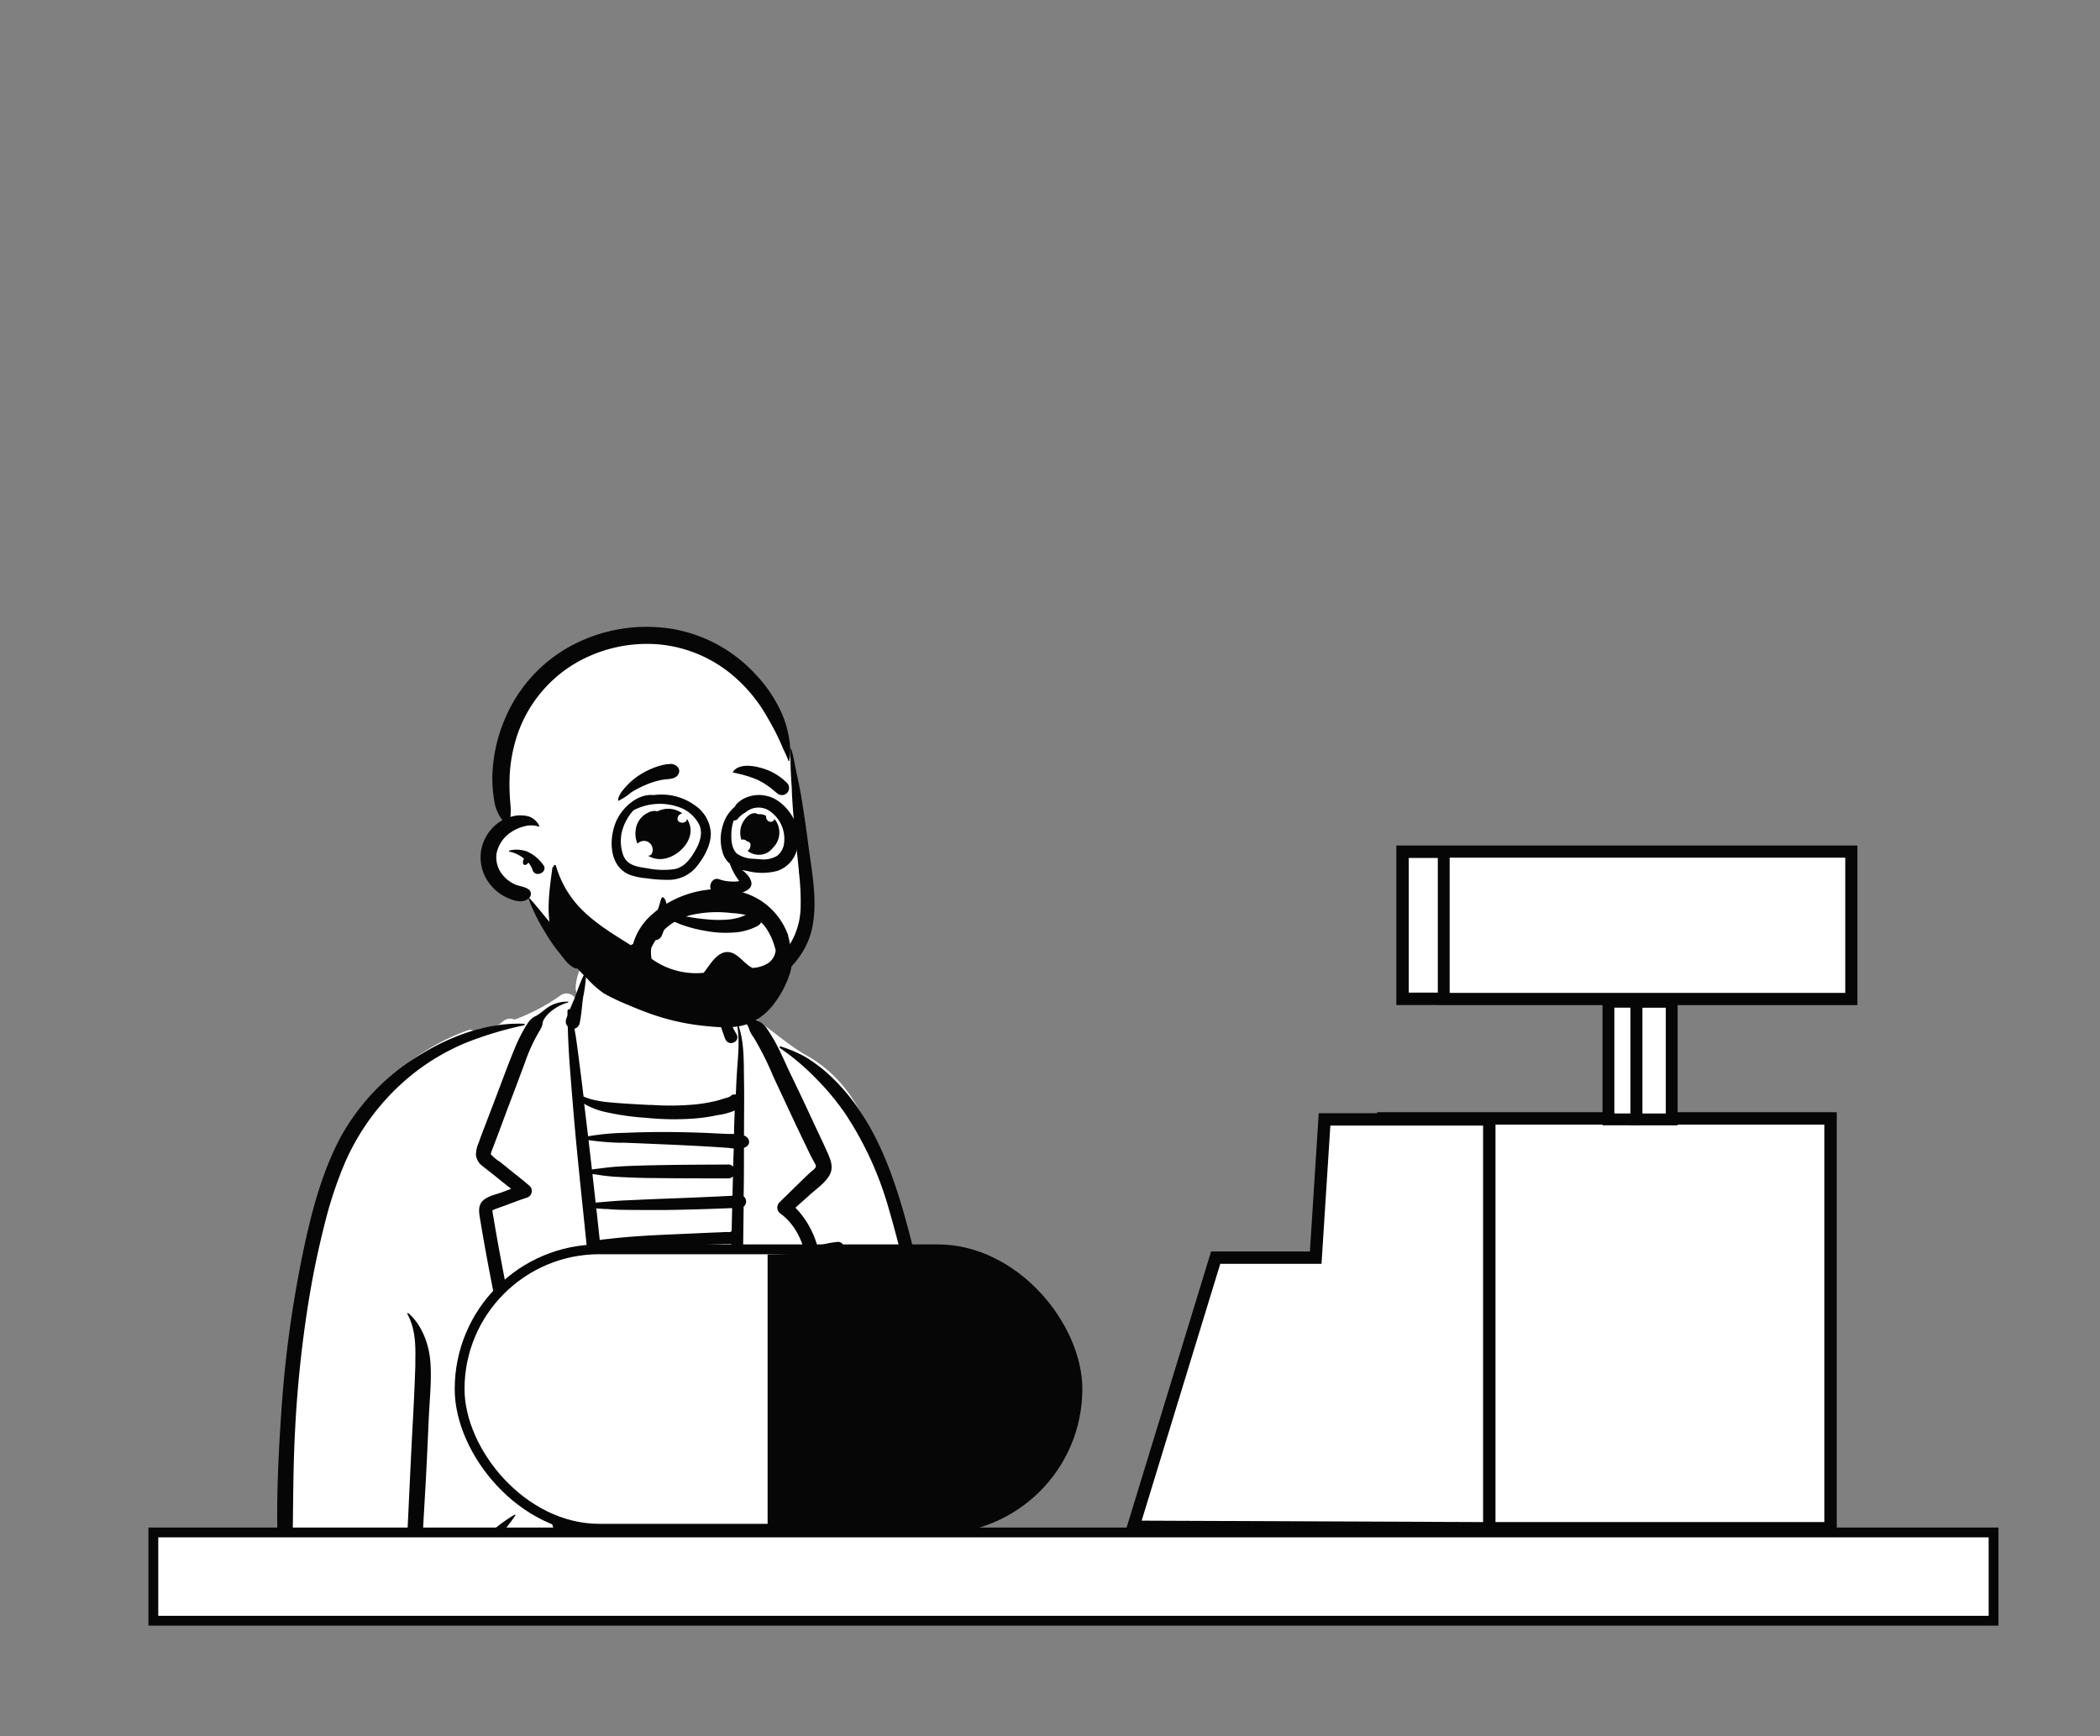
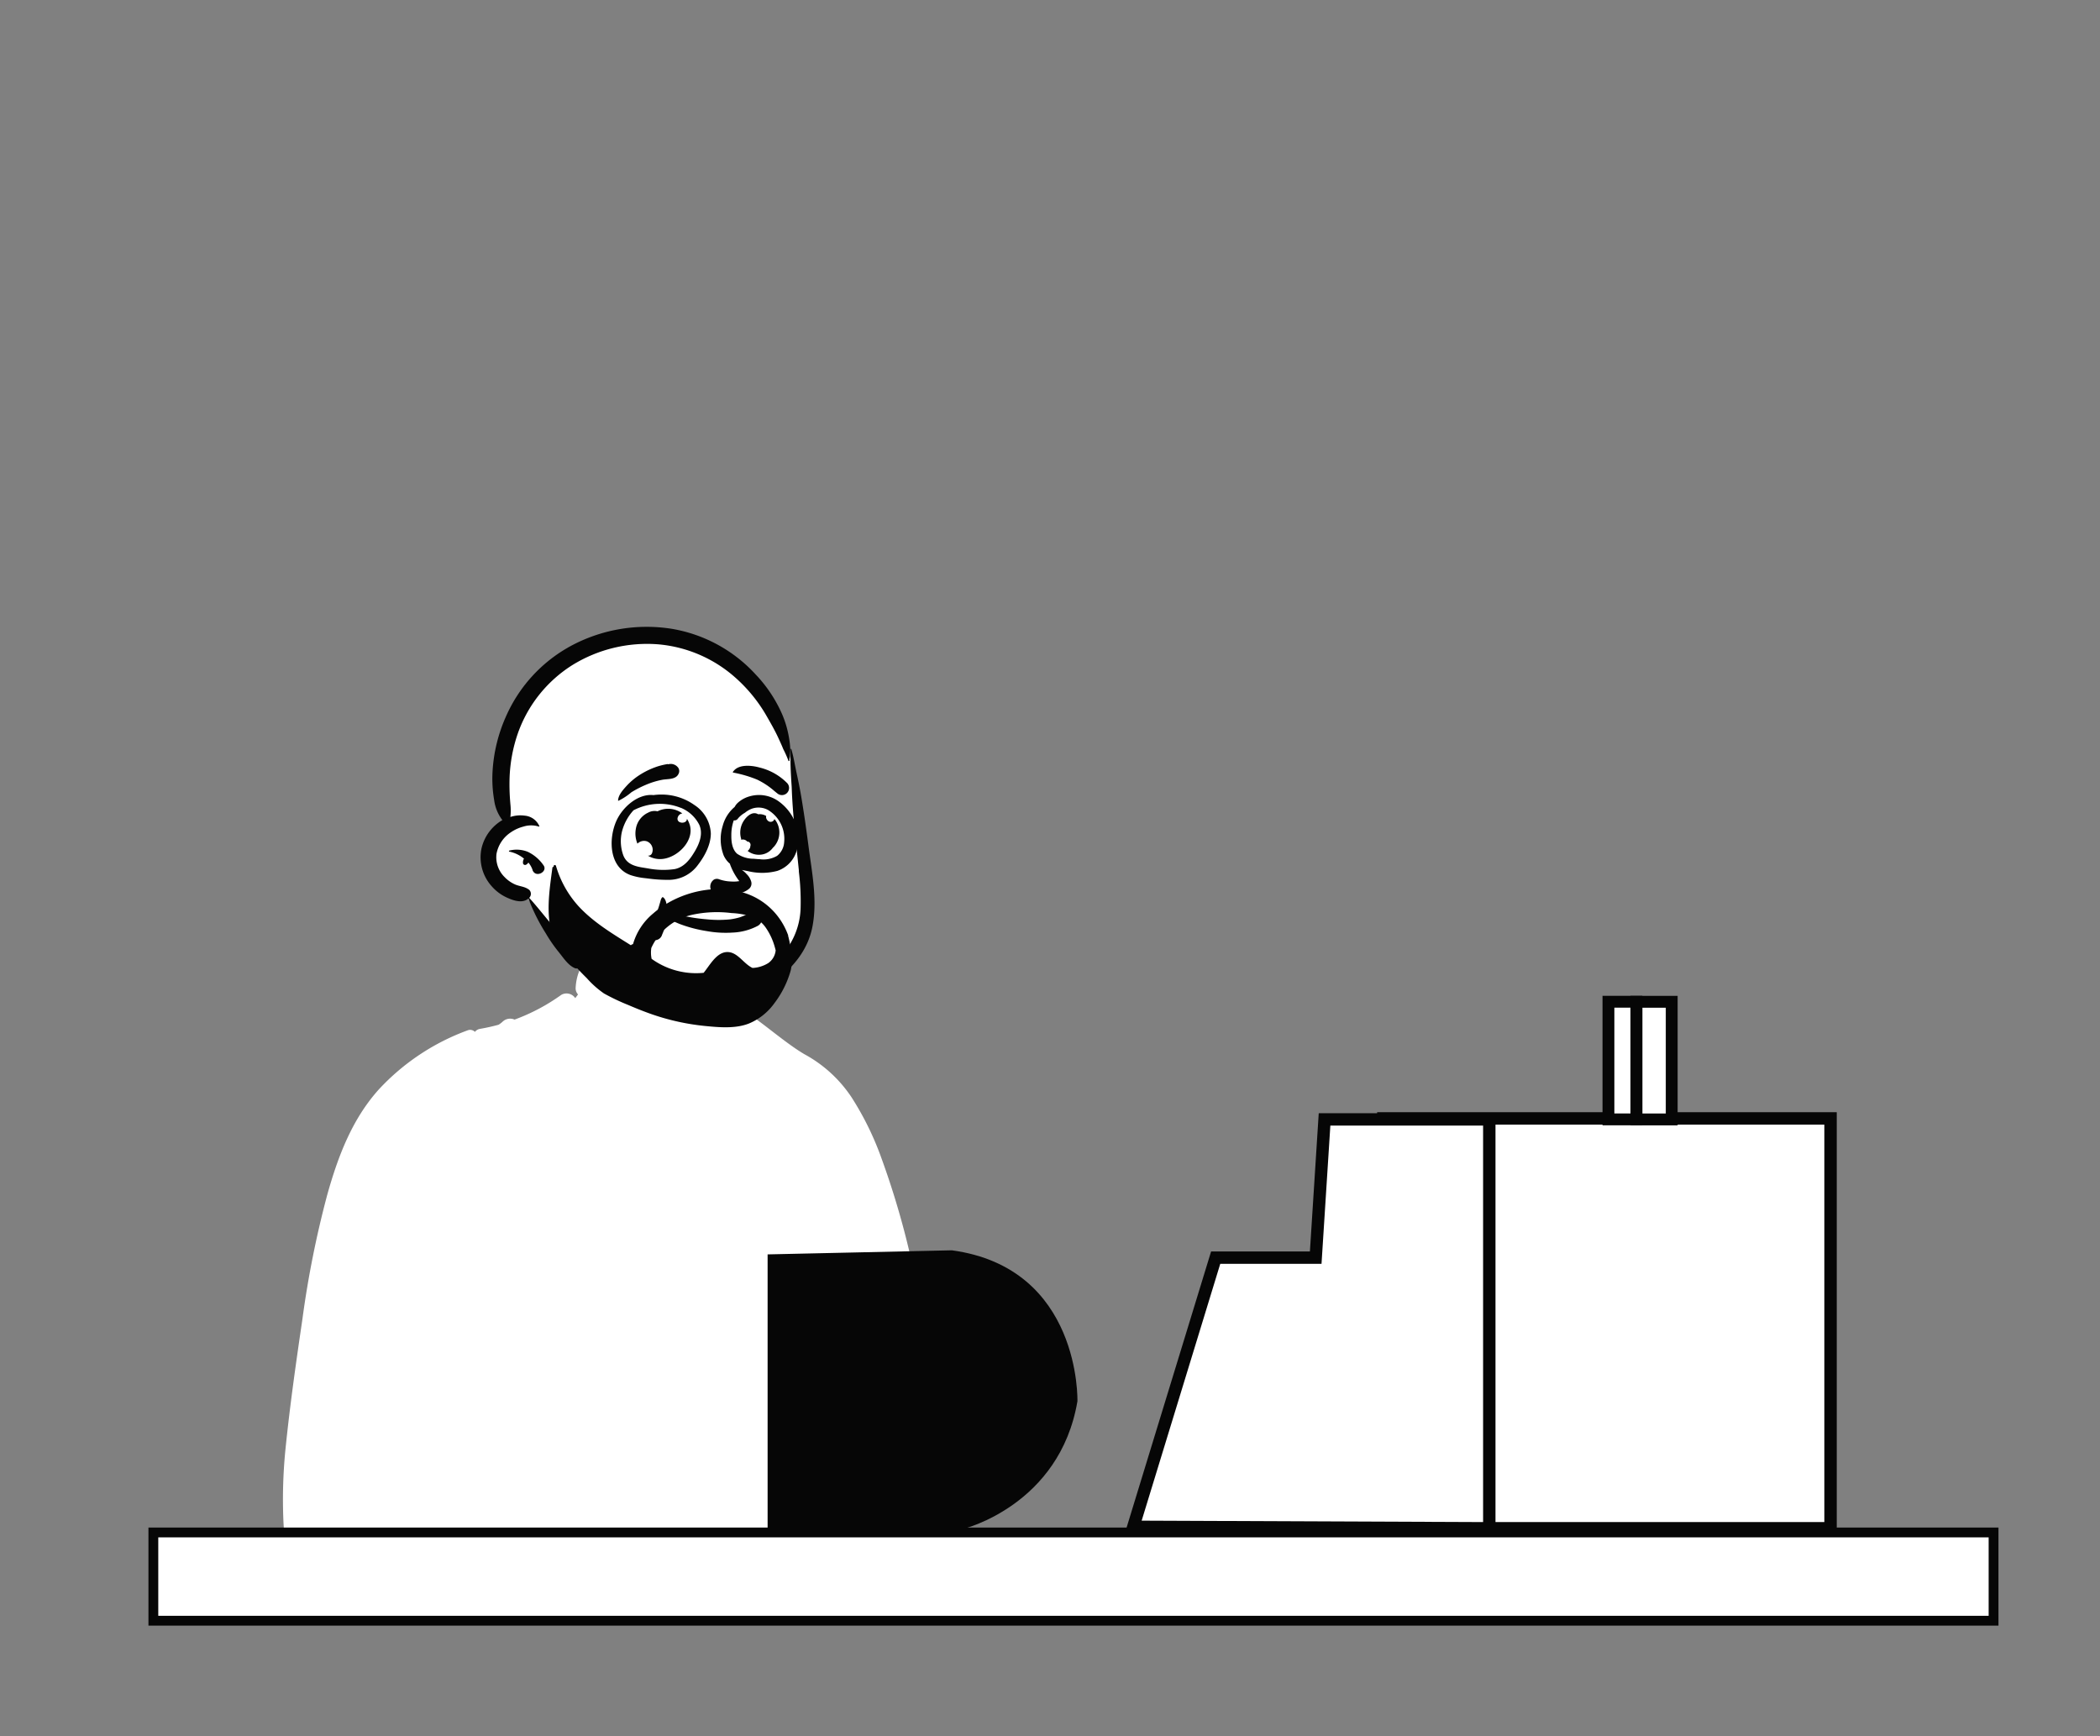
<svg xmlns="http://www.w3.org/2000/svg" id="Capa_1" data-name="Capa 1" viewBox="0 0 508.85 420.81">
  <rect x="0" y="0" width="508.85" height="420.81" fill="#808080" stroke="none" />
  <title>Mesa de trabajo 67</title>
  <g id="Introduction">
    <g id="variations">
      <g id="images">
        <path d="M228.63,372.22q-.51-9.39-1.25-18.78c-1-12.45-2.28-24.92-4.43-37.23a201.88,201.88,0,0,0-9.37-35.53,72.41,72.41,0,0,0-7.26-14.78,32,32,0,0,0-11.4-10.41c-4.23-2.49-9.14-6.79-13.19-9.57-1.69-1.16-5.18-1.09-6.34-2.8-1.52-2.25-.53-5.69-2.06-7.93a18.89,18.89,0,0,0-7-6,17,17,0,0,0-10.14-2.85C151,226,145.67,227.7,142.29,232a12.69,12.69,0,0,0-2.8,7.33,2.17,2.17,0,0,0,.57,1.67l-.67.9a2.54,2.54,0,0,0-3.38-.8,47.24,47.24,0,0,1-11.33,6,2.64,2.64,0,0,0-2.88.49,6.29,6.29,0,0,1-1,.76c-1.48.4-3,.74-4.53,1a2,2,0,0,0-1.19.72,1.65,1.65,0,0,0-1.79-.36,55.16,55.16,0,0,0-21.56,14.38c-6.44,7.2-9.82,16.16-12.4,25.34a240.62,240.62,0,0,0-6.06,30.32c-1.52,10.33-3,20.71-4.06,31.1a122.09,122.09,0,0,0-.54,17.63c.13,2.93.4,5.86.82,8.77.1.68.21,1.46.38,2.24a.9.9,0,0,0-1,1c.72,4.8,6.53,6.2,10.54,6.76a151.78,151.78,0,0,0,19.75,1.44c6.5,0,13-.38,19.49-.75l20-1.16,79.94-4.67c2.44-.15,5.22-.34,7.3-1.75,2.86-1.94,3-5,2.84-8.16Z" fill="#fff" fill-rule="evenodd" />
-         <path d="M98.72,318.46a.17.17,0,0,1,.26-.2c3.24,2.84,4.93,7.4,5.29,11.61.37,4.47-.16,9.1-.36,13.57-.23,5-.44,10-.71,14.93s-.59,10.1-.85,15.15l-.58,11.36h0a12.18,12.18,0,0,1-.39,3.82,1.74,1.74,0,0,1-3.31,0v-.05l0,0a13.16,13.16,0,0,1,0-4.25l.62-12.4h0c.43-8.78.81-17.55,1.28-26.32l.16-2.92q.31-5.9.51-11.79l0-1.31C100.72,325.76,100.62,322,98.72,318.46Zm78.42-72.81a10,10,0,0,1,4.8,1c.71.28,1.39.59,2.07.92a5.15,5.15,0,0,1,1.94,1.91l.28.41c2.19,3.22,3.67,6.93,5.34,10.43,2,4.1,3.92,8.19,5.82,12.31l.94,2c.48,1,.94,2,1.41,3l.8,1.78c.8,1.79,1.52,3.69.37,5.55s-2.95,3.06-4.44,4.39l-3.73,3.33a21.7,21.7,0,0,1,5.32,9.32,21.75,21.75,0,0,1,4.69-1c2.09-.37,2.35,2.8.38,2.76a26.08,26.08,0,0,1-4.66-.19,29.34,29.34,0,0,1,.57,3.48c.62,6.1-.75,12.25-2.18,18.15l-.12.49c-1.55,6.39-3,12.81-4.34,19.26s-2.51,13-3.57,19.46-1.83,13.29-2.65,19.95a1.91,1.91,0,0,1-1.87,1.87,1.87,1.87,0,0,1-1.87-1.87c.84-7.25,2-14.47,3.23-21.68,2-12.41,4.61-24.71,7.57-36.93l.52-2.12c1.33-5.52,2.54-11.21,1.87-16.9-.54-4.64-2.48-9.58-6.31-12.46l-.11-.09a1.79,1.79,0,0,1-.36-2.77l1.68-1.65,3.37-3.3.68-.66c.57-.55,1.14-1.1,1.73-1.64.35-.32,1.31-.93,1.38-1.47.05-.34-.36-.95-.53-1.27L196.4,280h0c-.43-.88-.85-1.76-1.27-2.64-.88-1.83-1.76-3.65-2.62-5.48l-5.14-11h0a72.07,72.07,0,0,0-4.63-9.26l-.38-.56a6.45,6.45,0,0,1-.78-1.5,6.33,6.33,0,0,0-.78-1.64,6,6,0,0,0-3.7-2C176.91,245.92,177,245.66,177.14,245.65Zm-39.52-2.9a.1.1,0,0,1,0,.2,11.36,11.36,0,0,0-4.33,2.35,6.71,6.71,0,0,0-1.55,1.85,3,3,0,0,0-.27.86l0,.1a3,3,0,0,1-.51,1.28l0,.07a40.17,40.17,0,0,0-3.68,7.82l-2.19,5.87h0L122.87,269c-.7,1.9-1.41,3.79-2.11,5.68-.39,1.05-.79,2.09-1.19,3.13-.17.45-.36.9-.52,1.36a4.69,4.69,0,0,1-.14.53l0,0h0a9.81,9.81,0,0,0,2.28,1.9l2.3,1.86h0c1.64,1.33,3.32,2.61,4.9,4a1.69,1.69,0,0,1-.73,2.79c-1.87.6-3.69,1.33-5.53,2-.74.28-1.52.52-2.25.82l-.45.2c-.17.08-.09.08-.08.4a7,7,0,0,0,.16,1q.93,5.61,2,11.21c2.44,13.19,5.37,26.28,8.71,39.28,1.68,6.56,3.49,13.09,5.21,19.64s4,13,6.14,19.38c.61,1.8-2.25,2.58-2.85.78-2.48-7.53-4.76-15.12-7.11-22.69-4.18-13.45-7.47-27.19-10.38-41q-2.16-10.23-4-20.55c-.23-1.31-.45-2.61-.67-3.91l-.32-1.92c-.21-1.36-.34-2.79.73-3.87s2.81-1.43,4.18-1.92l.09,0,2.62-1c-1.29-1-2.55-2-3.83-3.05-1-.81-2.08-1.61-3.1-2.45a3.91,3.91,0,0,1-1.61-2.68,7.74,7.74,0,0,1,.79-3.25l0-.1c.39-1.05.78-2.1,1.18-3.14l2.46-6.45h0c1.57-4.1,3.07-8.23,4.72-12.29a43,43,0,0,1,2.2-4.72c.4-.73.84-1.45,1.31-2.14a4.4,4.4,0,0,1,1.83-1.59c1.31-.68,2.33-1.83,3.65-2.54A8.72,8.72,0,0,1,137.62,242.75Zm4.26-7.31a.1.1,0,0,1,.18.05,38.45,38.45,0,0,1-.75,6.13c-.3,2-.39,4.16-.82,6.16a1.31,1.31,0,0,1-.06.27l0,.07h0a1.81,1.81,0,0,1-1.24,1.19c.19,1,.36,2,.5,3.05.25,1.76.48,3.52.7,5.28l.27,2.11c.26,2,.5,4,.74,6a17.77,17.77,0,0,0,1.9.66,25.87,25.87,0,0,0,4.55.75c3.13.3,6.28.45,9.42.62l.67,0a65.82,65.82,0,0,0,10.6-.13,38.18,38.18,0,0,0,5.18-.9c.86-.22,1.7-.55,2.57-.76a3.1,3.1,0,0,0,.82-.4.85.85,0,0,1,.54-.33l.07,0h.08a2.09,2.09,0,0,1,.5,0c.06-1.55.13-3.11.22-4.66.23-4.17.86-8.52,0-12.66a.11.11,0,0,1,.21-.05c1.66,4.37,1.47,9.16,1.55,13.77s0,9,0,13.52a2.15,2.15,0,0,1,.84.58,1.38,1.38,0,0,1,0,1.93,2.61,2.61,0,0,1-.85.49c0,3.92,0,7.83-.08,11.75a1.61,1.61,0,0,1,0,2.5c-.14,12.68-.37,25.36-.56,38l-.4,26.59h0c-.06,3.55-.15,7.09-.18,10.63h0l.09,0c.15.07.37.19.41.3a.12.12,0,0,1,0,.07,1.23,1.23,0,0,1,.69,2.08l-.11.13h0a1.23,1.23,0,0,1-1.14.37c0,2.21,0,4.43,0,6.64,0,.67,0,1.35,0,2l0,1.62c0,.93-.1,2.1-1,2.52a1.71,1.71,0,0,1-2.45-1,1.49,1.49,0,0,1,0-.86c0-.44-.08-.94-.08-1.35l0-1.69h0c0-.26,0-.52,0-.78h0c-3.79.18-7.61.09-11.41.09h-1.69c-1.41,0-2.82,0-4.23-.06l-.53,0c-1.05-.05-2.16-.07-3.25-.16.14,1.12.27,2.24.38,3.37a2,2,0,0,1-2,2,2,2,0,0,1-2-2c-.66-5-.93-10-1.56-15-.56-4.46-1.05-8.93-1.54-13.4l-.17-1.49q-2.73-24.4-5.27-48.83l-.78-7.61c-.8-7.67-1.6-15.35-2.27-23q-.57-6.58-1.07-13.18c-.25-3.23-.4-6.45-.5-9.67a1.65,1.65,0,0,1-.42-1.61c.1-.36.22-.72.35-1.07l0-1.05a.48.48,0,0,1,.6-.44c.49-1.19,1-2.36,1.48-3.53A37.64,37.64,0,0,1,141.88,235.44Zm-40.55,20.48c7.59-4.76,16.63-8.18,25.67-7.81a.19.19,0,0,1,0,.37,85.58,85.58,0,0,0-14.27,4.3,54.22,54.22,0,0,0-12.82,7.6,56.43,56.43,0,0,0-16.39,21.55,98.61,98.61,0,0,0-5,15.3c-1.39,5.49-2.54,11-3.49,16.63a287,287,0,0,0-3.56,33.36c-.59,11.36-.35,22.74-.77,34.1a1.52,1.52,0,0,1-3,0c-1-12.92-.43-26.05.46-39a278.18,278.18,0,0,1,4.43-34.62l.19-1c2.1-10.57,4.62-21.39,9.69-31A53.1,53.1,0,0,1,101.33,255.92Zm105.38,50.51a.12.12,0,0,1,.23,0c.87,2.43.9,5.16,1.13,7.71l0,.2c.22,2.33.38,4.66.54,7l.05.87c.62,9.52,1.4,19,2.57,28.5s2.73,18.81,4.43,28.16a2,2,0,0,1-1.36,2.4,2,2,0,0,1-2.4-1.36c-1.06-5.37-1.91-10.74-2.67-16.16q-2-14.29-3-28.71c-.32-4.83-.52-9.65-.6-14.49,0-2.24,0-4.49.14-6.73l0-.52A25.2,25.2,0,0,1,206.71,306.43Zm-82,60.65a.12.12,0,0,1,.17.16,41.14,41.14,0,0,1-5.38,6.48c-2,2.12-4,4.31-6,6.39-1.48,1.5-3.86-.92-2.3-2.3,2.2-1.94,4.5-3.78,6.73-5.68l1-.83A35.81,35.81,0,0,1,124.71,367.08Zm69.79-1.2a.2.2,0,0,1,.32-.24c1.18,1,2.24,2.12,3.39,3.13s2.31,2,3.51,2.87,2.46,1.8,3.73,2.64a37,37,0,0,0,3.25,1.83,2,2,0,0,1,1.36.79,2.14,2.14,0,0,1-.16,2.83l-.15.12h0a2.27,2.27,0,0,1-3.08,0c-1.07-1-2.08-2-3.11-3l-.3-.3c-1.11-1.08-2.18-2.18-3.19-3.34l-.92-1A34.17,34.17,0,0,1,194.5,365.88ZM189,254c-.19-.13-.07-.49.17-.4l.45.15a31,31,0,0,1,5.48,2.37,35.77,35.77,0,0,1,5.1,3.72,47.59,47.59,0,0,1,8.55,10c4.82,7.3,7.8,15.66,10.21,24A265.31,265.31,0,0,1,225.16,321c1.64,9.28,2.9,18.65,3.73,28q.62,6.93.82,13.89c.08,2.39.07,4.78,0,7.17,0,.61,0,1.22,0,1.84l0,1.84a14.35,14.35,0,0,1-.12,3.53c-.45,1.83-3.48,1.49-3.38-.38a11.14,11.14,0,0,1-.07-1.92c0-.08,0-.16,0-.25a1,1,0,0,1,.09-.67c0-.31,0-.62,0-.92,0-1.23,0-2.46,0-3.69-.08-2.59-.18-5.18-.28-7.77-.21-5.18-.5-10.36-.92-15.53a260,260,0,0,0-9.72-53.36,82,82,0,0,0-10.48-22.86,60.83,60.83,0,0,0-7.13-8.57A57.37,57.37,0,0,0,189,254Zm-35.82,115.9.36,2.6c.17,1.3.35,2.59.52,3.89,1.15-.15,2.32-.22,3.42-.32,1.93-.17,3.88-.25,5.82-.33,4-.17,8-.45,12-.43h.12l.2-5.12h-2.82l-7.16-.05c-2.15,0-4.3,0-6.45-.06l-.92,0C156.71,370,154.91,370.07,153.22,369.87Zm22.72-7.44-.36,0c-.56,0-1.12,0-1.68,0-1.19,0-2.38,0-3.57,0q-3.57,0-7.13.05c-2.45,0-4.9.07-7.35.07-1.18,0-2.37,0-3.55-.06.19,1.69.39,3.37.61,5.05a48.16,48.16,0,0,1,5.62-.14h.24c2.45,0,4.91,0,7.37,0s5.06,0,7.58,0l2.08,0h0v-.1h0C175.87,365.74,175.91,364.09,175.94,362.43Zm-24.56-8.06q.35,3,.67,6a3.25,3.25,0,0,1,.45-.06c1.18-.13,2.37-.23,3.56-.31,2.38-.14,4.76-.22,7.14-.29s4.89-.11,7.34-.15q1.78,0,3.57,0c.56,0,1.12,0,1.68,0l.19,0,0-3,0-1.5c-1.84.11-3.71.07-5.55.07h-.42c-2.31,0-4.62,0-6.93-.07s-4.76-.12-7.14-.28c-1-.06-1.91-.14-2.87-.25l-.48-.05Zm24.86-8.45c-4.43.36-8.84.5-13.28.55h-.66c-3.93,0-7.88.19-11.82.09.24,2,.47,4.08.71,6.12.56,0,1.13,0,1.68-.05,1.12,0,2.23-.05,3.35-.05,2.31,0,4.62,0,6.93,0s4.76,0,7.14-.09c1.93,0,3.88-.18,5.81-.18l.14-6.4Zm.18-8.7a6.79,6.79,0,0,1-1.78.21l-1.71.09-2.39.1-7.95.28c-2.71.08-5.44.13-8.16.05-1.33-.05-2.65-.12-4-.23l-1-.07.93,8.11c3.91-.48,7.86-.78,11.77-1.28l3.53-.45c3.54-.45,7.07-.89,10.61-1.26l.12-5.55Zm.19-8.8a13.42,13.42,0,0,1-2.33.23h-.14c-1.37.1-2.74.15-4.11.18-2.69.07-5.39.1-8.08.12h-1.62c-2.16,0-4.31,0-6.47,0-1.39,0-2.77-.1-4.15-.17l-1.27-.06q.44,3.84.88,7.68l1.34-.2c1.12-.19,2.23-.34,3.35-.48,2.44-.29,4.88-.5,7.33-.67s5-.34,7.53-.52l1.78-.12,1.77-.12a21.41,21.41,0,0,0,3.2-.21,1.43,1.43,0,0,1,.87-.08l.12-5.57Zm.23-10.29a1.62,1.62,0,0,1-1.11.56c-2.42.31-4.9.36-7.34.51l-.43,0c-2.51.16-5,.29-7.55.43s-5.17.25-7.76.34c-1.1,0-2.2,0-3.3,0h-.48l-1.4,0c.27,2.39.53,4.78.8,7.17l1.44-.14c1.38-.14,2.76-.29,4.15-.4,2.62-.21,5.25-.33,7.88-.46s5.39-.22,8.08-.35c1.31-.06,2.61-.14,3.91-.26a15.28,15.28,0,0,1,3-.28C176.73,322.9,176.79,320.51,176.84,318.13Zm.21-9.23a1.24,1.24,0,0,1-.14.18c-1.07,1.05-2.38,1-3.79,1.08H173l-4.14.33c-2.77.2-5.54.34-8.31.46s-5.69.22-8.52.16c-1.82,0-3.72,0-5.58-.21q.44,4,.86,7.9l1.55-.25c1.25-.19,2.5-.39,3.76-.54,2.52-.29,5-.56,7.55-.8,2.16-.21,4.31-.42,6.47-.61l1.29-.12c2.58-.21,5.19-.57,7.77-.62a1.42,1.42,0,0,1,1.15.59Q177,312.68,177.05,308.9Zm.18-7.47c-.66.08-1.36,0-2,.06l-4.6.14-9.2.27h0c-3.14.09-6.28.16-9.42.12-1.38,0-2.76,0-4.14-.1l-.46,0c-.57,0-1.26,0-1.94-.11l.8,7.44h0c1.85-.27,3.75-.37,5.57-.53l.4,0c2.69-.25,5.4-.41,8.1-.59s5.54-.42,8.31-.65l4.15-.36.17,0c1.3-.13,2.53-.42,3.69.35a1.15,1.15,0,0,1,.39.43Zm.22-8.68c-5.61.23-11.21.4-16.82.47-3.16,0-6.31,0-9.47-.05-1.37,0-2.75-.09-4.12-.2l-.51,0c-.65-.05-1.33-.09-2-.16.28,2.56.56,5.11.83,7.67.67-.12,1.37-.18,2-.25l.13,0c1.46-.2,2.93-.32,4.39-.45,2.86-.25,5.72-.41,8.58-.55l8.78-.39,2.93-.13,1.47-.06,2.09-.09a9,9,0,0,1,1,0l.1,0h.12a1.92,1.92,0,0,1,.31-.18l.06,0Zm-33.85-8.22q.39,3.45.77,6.9c.8-.09,1.61-.14,2.37-.21,1.54-.13,3.09-.26,4.63-.33l3.09-.14c2-.09,4.11-.19,6.17-.26,5.63-.21,11.26-.44,16.89-.73l.12-4.69a1.54,1.54,0,0,1-1.17.48c-5.91,0-11.82,0-17.73-.08-3,0-5.92-.12-8.87-.27-1.45-.07-2.9-.22-4.33-.42C144.92,284.69,144.25,284.63,143.6,284.53Zm-.95-8.21q.42,3.54.82,7.08c.73-.13,1.49-.2,2.18-.29,1.47-.2,2.95-.36,4.43-.45,2.88-.16,5.77-.24,8.66-.3,5.91-.13,11.82-.13,17.73-.17a1.5,1.5,0,0,1,1.24.54c0-1.47.08-3,.13-4.42-.57-.06-1.14-.14-1.66-.18-1.61-.11-3.22-.22-4.83-.31q-5.06-.29-10.09-.5c-3.37-.15-6.73-.29-10.1-.42l-1.47,0A69,69,0,0,1,142.65,276.32Zm-1.06-8.88q.43,3.58.86,7.17l.09.74h0a58.09,58.09,0,0,1,8.62-.83c3.37-.14,6.73-.22,10.1-.21s6.72.09,10.09.23l5,.24c.46,0,1,0,1.56,0l0-1.12c.05-1.52.1-3,.16-4.56a15.6,15.6,0,0,1-3.76,1.06l-.13,0a42.61,42.61,0,0,1-5.73.87,66.42,66.42,0,0,1-11.37-.11l-.67-.06a62.8,62.8,0,0,1-10-1.47,18,18,0,0,1-4.49-1.73Zm31.92-28.37a.16.16,0,0,1,.29,0,18.77,18.77,0,0,1,.93,2.77c.33,1,.64,2,1,2.93a38.73,38.73,0,0,0,2.76,5.82c1.07,1.85-1.93,3.18-2.72,1.15a36.24,36.24,0,0,1-1.89-6.46,27.6,27.6,0,0,1-.43-3.27A10.05,10.05,0,0,1,173.51,239.07Z" fill="#060606" fill-rule="evenodd" />
        <path d="M191.91,185.56a41.94,41.94,0,0,0-12.78-21.63C159,144,122,154.82,122.17,184.84a39.89,39.89,0,0,0-.78,10.68c.1,1.53.76,3.66-.13,5-2,2.57-3.16,4.46-2.48,7.88a8.37,8.37,0,0,0,5.34,6.22,5.59,5.59,0,0,1,3.81,3.07c3.65,6.69,6.36,12.26,12.13,16.83,1.48,1.17,16.74,8.22,21.77,8.22,14.71,0,33.26-5.34,33.56-21.78a88,88,0,0,0-1-10.85C193.45,202,193.79,193.49,191.91,185.56Z" fill="#fff" fill-rule="evenodd" />
        <path d="M191.58,181.53a.09.09,0,0,1,.17,0c.55,1.94.86,3.91,1.29,5.89s.8,3.8,1.12,5.71c.61,3.62,1.13,7.25,1.61,10.88l.12.91c.83,6.39,2.2,13.06,1,19.49-1,5.49-4.46,9.91-8.89,13.15a38.52,38.52,0,0,1-14.33,6.16c-5.42,1.21-11.85,1.57-16.26-2.41-1.76-1.59.65-4.75,2.56-3.31,4.5,3.37,10.22,2.37,15.29,1l.16,0a31.39,31.39,0,0,0,12.47-6A17.8,17.8,0,0,0,194,219.83a58.59,58.59,0,0,0-.43-8.58l0-.32c-.33-3.26-.68-6.52-1-9.79-.29-3-.54-6-.68-9l-.06-1.5C191.62,187.64,191.45,184.55,191.58,181.53Zm-52.74-25.26a38.78,38.78,0,0,1,23.87-3.89,35.56,35.56,0,0,1,20.38,11.06,33.41,33.41,0,0,1,6.44,9.68,24.9,24.9,0,0,1,1.63,5.53,23.19,23.19,0,0,1,.34,3c0,.92-.24,1.78-.21,2.71a.13.13,0,0,1-.25,0,23.69,23.69,0,0,0-1.25-2.82c-.29-.74-.62-1.46-.95-2.18l-.28-.61c-.83-1.79-1.82-3.51-2.8-5.22a37,37,0,0,0-7.46-9.21,32.31,32.31,0,0,0-18.83-8.17,34.47,34.47,0,0,0-20.73,5,32.16,32.16,0,0,0-13.26,16.58,36.75,36.75,0,0,0-2,10.69,51.36,51.36,0,0,0,.12,5.55l.07.88a14.32,14.32,0,0,1,0,3.14,7.74,7.74,0,0,1,3.45-.32,4.25,4.25,0,0,1,3.56,2.52.09.09,0,0,1-.12.13,6.14,6.14,0,0,0-3.72,0,9.61,9.61,0,0,0-3.07,1.4,8,8,0,0,0-3.46,5.19,6.73,6.73,0,0,0,1.93,5.62,8.06,8.06,0,0,0,2.58,1.82c1.19.5,2.36.48,3.41,1.3a1.36,1.36,0,0,1,0,1.94c2.22,2.43,4.18,5.08,6.39,7.52,1,1.13,2,2.26,3,3.43l.37.44c1,1.18,2.54,2.43,3,3.93.28.92-.72,2.14-1.72,1.71-1.54-.65-2.64-2.33-3.68-3.63l-.06-.08a36.47,36.47,0,0,1-3-4.24l-.29-.49a46.49,46.49,0,0,1-4.21-8.44,1.18,1.18,0,0,1-.21.18c-1.47,1.05-3.61.25-5.08-.43a10.89,10.89,0,0,1-3.65-2.77,10.49,10.49,0,0,1-2.42-9.09,10.75,10.75,0,0,1,5.06-6.88,10.12,10.12,0,0,1-2-4.92,30.39,30.39,0,0,1-.38-6.87,37.88,37.88,0,0,1,3.21-13.23A35.86,35.86,0,0,1,138.84,156.27Zm-15.4,49.86a7.26,7.26,0,0,1,4.44.3,9.71,9.71,0,0,1,3.79,3.23c1.2,1.56-1.87,3.25-2.64,1.19l0-.06a5.51,5.51,0,0,0-1-1.75,1.44,1.44,0,0,1-.55.52.51.51,0,0,1-.74-.3,1.67,1.67,0,0,1,.23-1.17l0,0h0a8.24,8.24,0,0,0-3.49-1.69A.12.12,0,0,1,123.44,206.13Z" fill="#060606" fill-rule="evenodd" />
        <path d="M160.49,217.45a.13.13,0,0,1,.17,0c.91.58,1,2.52,1,3.64.38.1.75.21,1.1.29.75.17,1.51.31,2.26.47l.56.11a44.46,44.46,0,0,0,5.73.84,28.07,28.07,0,0,0,5.65,0,15.74,15.74,0,0,0,2.36-.51,17.38,17.38,0,0,0,2.49-1.12c2.12-1,3.9,1.91,1.86,3.18a14.28,14.28,0,0,1-6.18,1.66,25.51,25.51,0,0,1-6.17-.35,32.84,32.84,0,0,1-6.48-1.68,24,24,0,0,1-2.58-1.18l-.23-.13-.43-.22a14.78,14.78,0,0,1-1.16,4.05v0a1.81,1.81,0,0,1-2.45,1.21,1.84,1.84,0,0,1-.63-2.92l0-.05a13.73,13.73,0,0,0,1.87-3.8c.24-.67.47-1.36.66-2.05C160.09,218.31,160.1,217.81,160.49,217.45ZM193,206.3a7.31,7.31,0,0,1-4.65,4.76,14.42,14.42,0,0,1-7.06.07l-1.52-.3a5.93,5.93,0,0,1,1.14,1,4.1,4.1,0,0,1,1.13,1.88,1.69,1.69,0,0,1-.49,1.65,5.28,5.28,0,0,1-2.5,1.15,13.32,13.32,0,0,1-5.76-.08,1.47,1.47,0,0,1-1-.71,2.07,2.07,0,0,1,.7-2.55,1.48,1.48,0,0,1,1.23-.09,9.67,9.67,0,0,0,2.91.55,11,11,0,0,0,1.28,0l.72-.09-.41-.57c-.16-.23-.31-.46-.46-.7a14.5,14.5,0,0,1-1.09-2.11c-.1-.24-.19-.47-.28-.71l0-.1a.27.27,0,0,0-.08-.07,5.7,5.7,0,0,1-1.47-2,11,11,0,0,1-.23-7.11,9,9,0,0,1,2.9-4.61,4.18,4.18,0,0,1,.6-.84,6.94,6.94,0,0,1,3-1.72,8.16,8.16,0,0,1,7.09,1.22,11.69,11.69,0,0,1,4.17,5.55A10.14,10.14,0,0,1,193,206.3Zm-32.88-13.74a13.7,13.7,0,0,1,8.12,2.52,8.7,8.7,0,0,1,4,6.88c0,2.78-1.48,5.51-3.13,7.66a8.77,8.77,0,0,1-7.31,3.61,34.21,34.21,0,0,1-4.74-.32l-.84-.1a16,16,0,0,1-3.43-.73c-5.22-1.89-5.38-8.74-3.45-13.11,1.5-3.38,5.28-6.68,9-6.28A14.28,14.28,0,0,1,160.11,192.56Zm4.84,3.22a13.78,13.78,0,0,0-11.45.59,12.07,12.07,0,0,0-2.8,5.15,10.08,10.08,0,0,0,.29,5.68c.8,2.2,2.77,2.75,4.9,3.08l.82.13.35.06a19.59,19.59,0,0,0,6.38.16c2.24-.43,3.67-2.24,4.78-4.1l.06-.09c1.16-1.94,2.13-4.3,1.16-6.53A8.71,8.71,0,0,0,165,195.78Zm21.22.56a4.84,4.84,0,0,0-4-.35,5.8,5.8,0,0,0-1.55.88l-.19.14a6.2,6.2,0,0,0-1.58,1.3l-.06.08a1,1,0,0,1-1,.42,10.5,10.5,0,0,0-.59,3.6v.33c0,1.44.28,3.2,1.41,4.17a7.13,7.13,0,0,0,4,1.21l1.07.09.29,0a6.58,6.58,0,0,0,4.32-.8,4.55,4.55,0,0,0,1.71-3.32A8.13,8.13,0,0,0,186.17,196.34Zm-26.85.28a5.74,5.74,0,0,1,6,.51,1.87,1.87,0,0,0-.44.14,1.41,1.41,0,0,0-.71,1,.87.87,0,0,0,.59,1,1.47,1.47,0,0,0,1.23-.06,1,1,0,0,0,.42-.5v0l0,0h0v0l0-.08,0-.09.06-.06a5.67,5.67,0,0,1,.7,1.58c1,3.79-3,7.71-6.6,8.1a5.59,5.59,0,0,1-3.6-.8l0,0a.92.92,0,0,0,1-.57,2.19,2.19,0,0,0-1.28-2.91,2.27,2.27,0,0,0-2.24.58,6.35,6.35,0,0,1-.4-3.52,5.26,5.26,0,0,1,3-4A3.16,3.16,0,0,1,159.32,196.62ZM180.17,199l.06-.09c.61-.94,1.78-2.1,3-1.78a1.77,1.77,0,0,1,.49.21,3,3,0,0,1,1.93.41v.06a.92.92,0,0,0,.09.65,1.34,1.34,0,0,0,.5.58,1,1,0,0,0,.51.13,1,1,0,0,0,.68-.29.89.89,0,0,0,.21-.38l.27.3a5.16,5.16,0,0,1-.44,6.47c-.06.06-.14.12-.2.19a4.13,4.13,0,0,1-2.94,1.67,4.4,4.4,0,0,1-3.18-.92.7.7,0,0,0,.19-.15,1.84,1.84,0,0,0,.37-.55l.07-.15,0-.08s.05-.15,0-.13h0l0,0a.87.87,0,0,0-.28-1.09l0,0a.85.85,0,0,0-.43-.1,1.38,1.38,0,0,0-1.48-.44l0-.15a.22.22,0,0,0,0-.08A5.23,5.23,0,0,1,180.17,199Zm-18.34-13.79.14,0a2.22,2.22,0,0,1,2.41.91,1.45,1.45,0,0,1,0,1.49c-.71,1.4-2.69,1.11-4,1.39a18.86,18.86,0,0,0-3.81,1.17A25.28,25.28,0,0,0,153,192a14.85,14.85,0,0,1-3.13,2.06.09.09,0,0,1-.11-.08c.08-1.34,1.2-2.56,2.06-3.51a16.08,16.08,0,0,1,3.47-2.85,19.05,19.05,0,0,1,4.18-1.92A17.12,17.12,0,0,1,161.83,185.16Zm15.8,1.81c1.3-1.91,4.55-1.54,6.46-1a14,14,0,0,1,6.69,3.81,1.73,1.73,0,0,1-2.44,2.44l-.46-.37-.29-.24a18.34,18.34,0,0,0-4.17-2.74,30,30,0,0,0-5.72-1.68A.13.13,0,0,1,177.63,187Z" fill="#060606" fill-rule="evenodd" />
        <path d="M157.82,229.73a14.31,14.31,0,0,1,9.75-8,28.36,28.36,0,0,1,9.68-.45,18.66,18.66,0,0,1,5.09.92,7.48,7.48,0,0,1,3.29,2.73,15.44,15.44,0,0,1,2.13,4.67c.07.23.13.47.19.71a4.25,4.25,0,0,1-1.79,3.09,7.89,7.89,0,0,1-3.81,1.18,3.2,3.2,0,0,1-.37-.19c-2.09-1.19-3.55-4-6.19-3.63-2.34.34-3.89,3.29-5.29,5a18.42,18.42,0,0,1-12.61-3.39,7.57,7.57,0,0,1-.07-2.64m33.18-3a17,17,0,0,0-1.35-2.9,16.51,16.51,0,0,0-7.71-6.85c-7.63-3.26-17.51-1-23.67,4.4a15,15,0,0,0-4.88,7.42,1.11,1.11,0,0,0-.52.28c-4.45-2.8-9-5.5-12.62-9.39a24.89,24.89,0,0,1-5.53-9.84.29.29,0,0,0-.57.08l0,.23c0-.14-.27-.07-.29.07-.59,4.47-1.34,9.2-.65,13.68a14.15,14.15,0,0,0,3.25,6.75,65.6,65.6,0,0,0,5.73,6.4,23,23,0,0,0,4.17,3.71,50.92,50.92,0,0,0,5.83,2.77c2,.86,4,1.66,6,2.35a56.13,56.13,0,0,0,12.61,2.75c3.44.34,7.38.7,10.67-.59a14.41,14.41,0,0,0,6.19-4.95,23.53,23.53,0,0,0,3.92-7.85c.8-2.93-.46-8.05-.63-8.52" fill="#060606" fill-rule="evenodd" />
      </g>
    </g>
  </g>
  <rect x="37.16" y="371.39" width="445.9" height="21.39" fill="#fff" stroke="#060606" stroke-miterlimit="10" stroke-width="2.38" />
  <rect x="335.21" y="271.05" width="108.36" height="99.33" transform="translate(778.77 641.43) rotate(-180)" fill="#fff" stroke="#060606" stroke-miterlimit="10" stroke-width="3.01" />
  <polygon points="274.61 370.02 360.87 370.38 360.87 271.29 320.95 271.29 318.81 304.79 294.57 304.79 274.61 370.02" fill="#fff" stroke="#060606" stroke-miterlimit="10" stroke-width="3" />
-   <rect x="339.84" y="206.42" width="108.71" height="35.64" transform="translate(788.4 448.48) rotate(-180)" fill="#fff" stroke="#060606" stroke-miterlimit="10" stroke-width="3.01" />
-   <rect x="349.82" y="206.42" width="98.73" height="35.64" transform="translate(798.38 448.48) rotate(-180)" fill="#fff" stroke="#060606" stroke-miterlimit="10" stroke-width="2.87" />
  <rect x="396.51" y="242.77" width="8.55" height="28.51" transform="translate(801.58 514.06) rotate(-180)" fill="#fff" stroke="#060606" stroke-miterlimit="10" stroke-width="2.87" />
  <rect x="389.74" y="242.77" width="6.77" height="28.51" fill="#fff" stroke="#060606" stroke-miterlimit="10" stroke-width="2.87" />
-   <rect x="111.37" y="302.77" width="149.7" height="67.72" rx="33.86" fill="#fff" stroke="#060606" stroke-miterlimit="10" stroke-width="2.38" />
  <path d="M186,304V370.5H233.5s23.29-5.71,27.57-30.9c0,0,.95-32.31-30.42-36.59Z" fill="#060606" />
</svg>